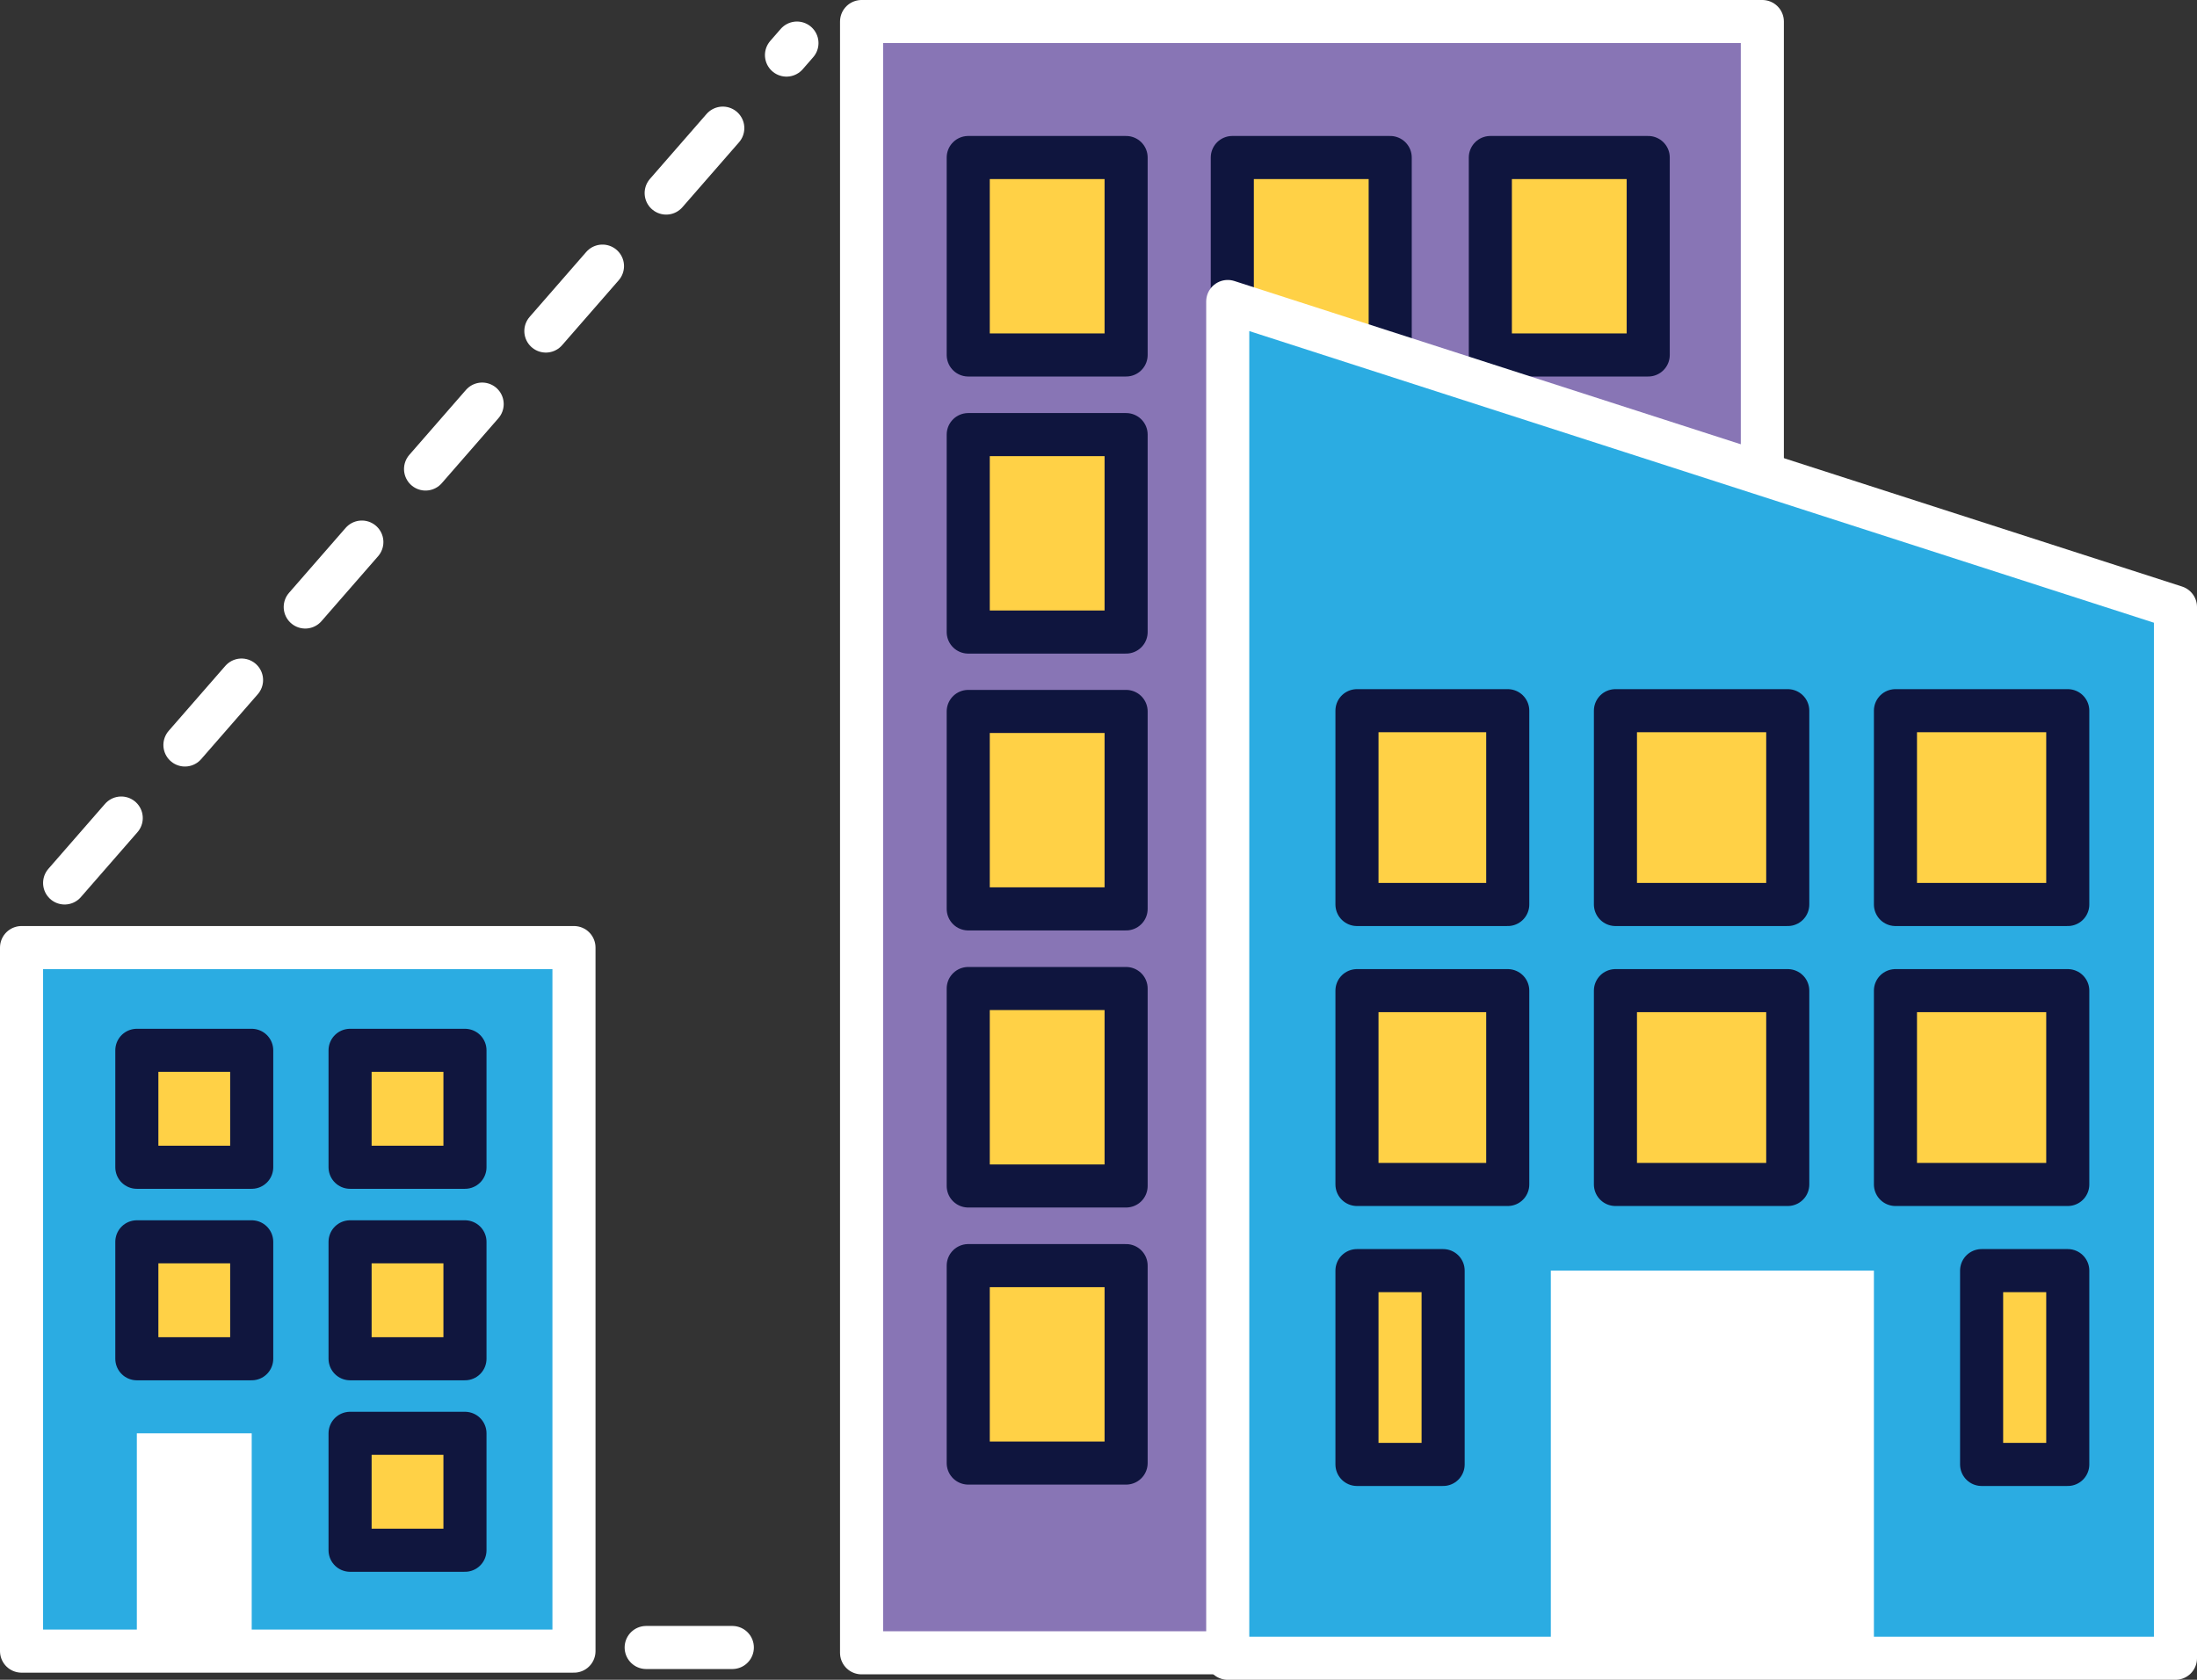
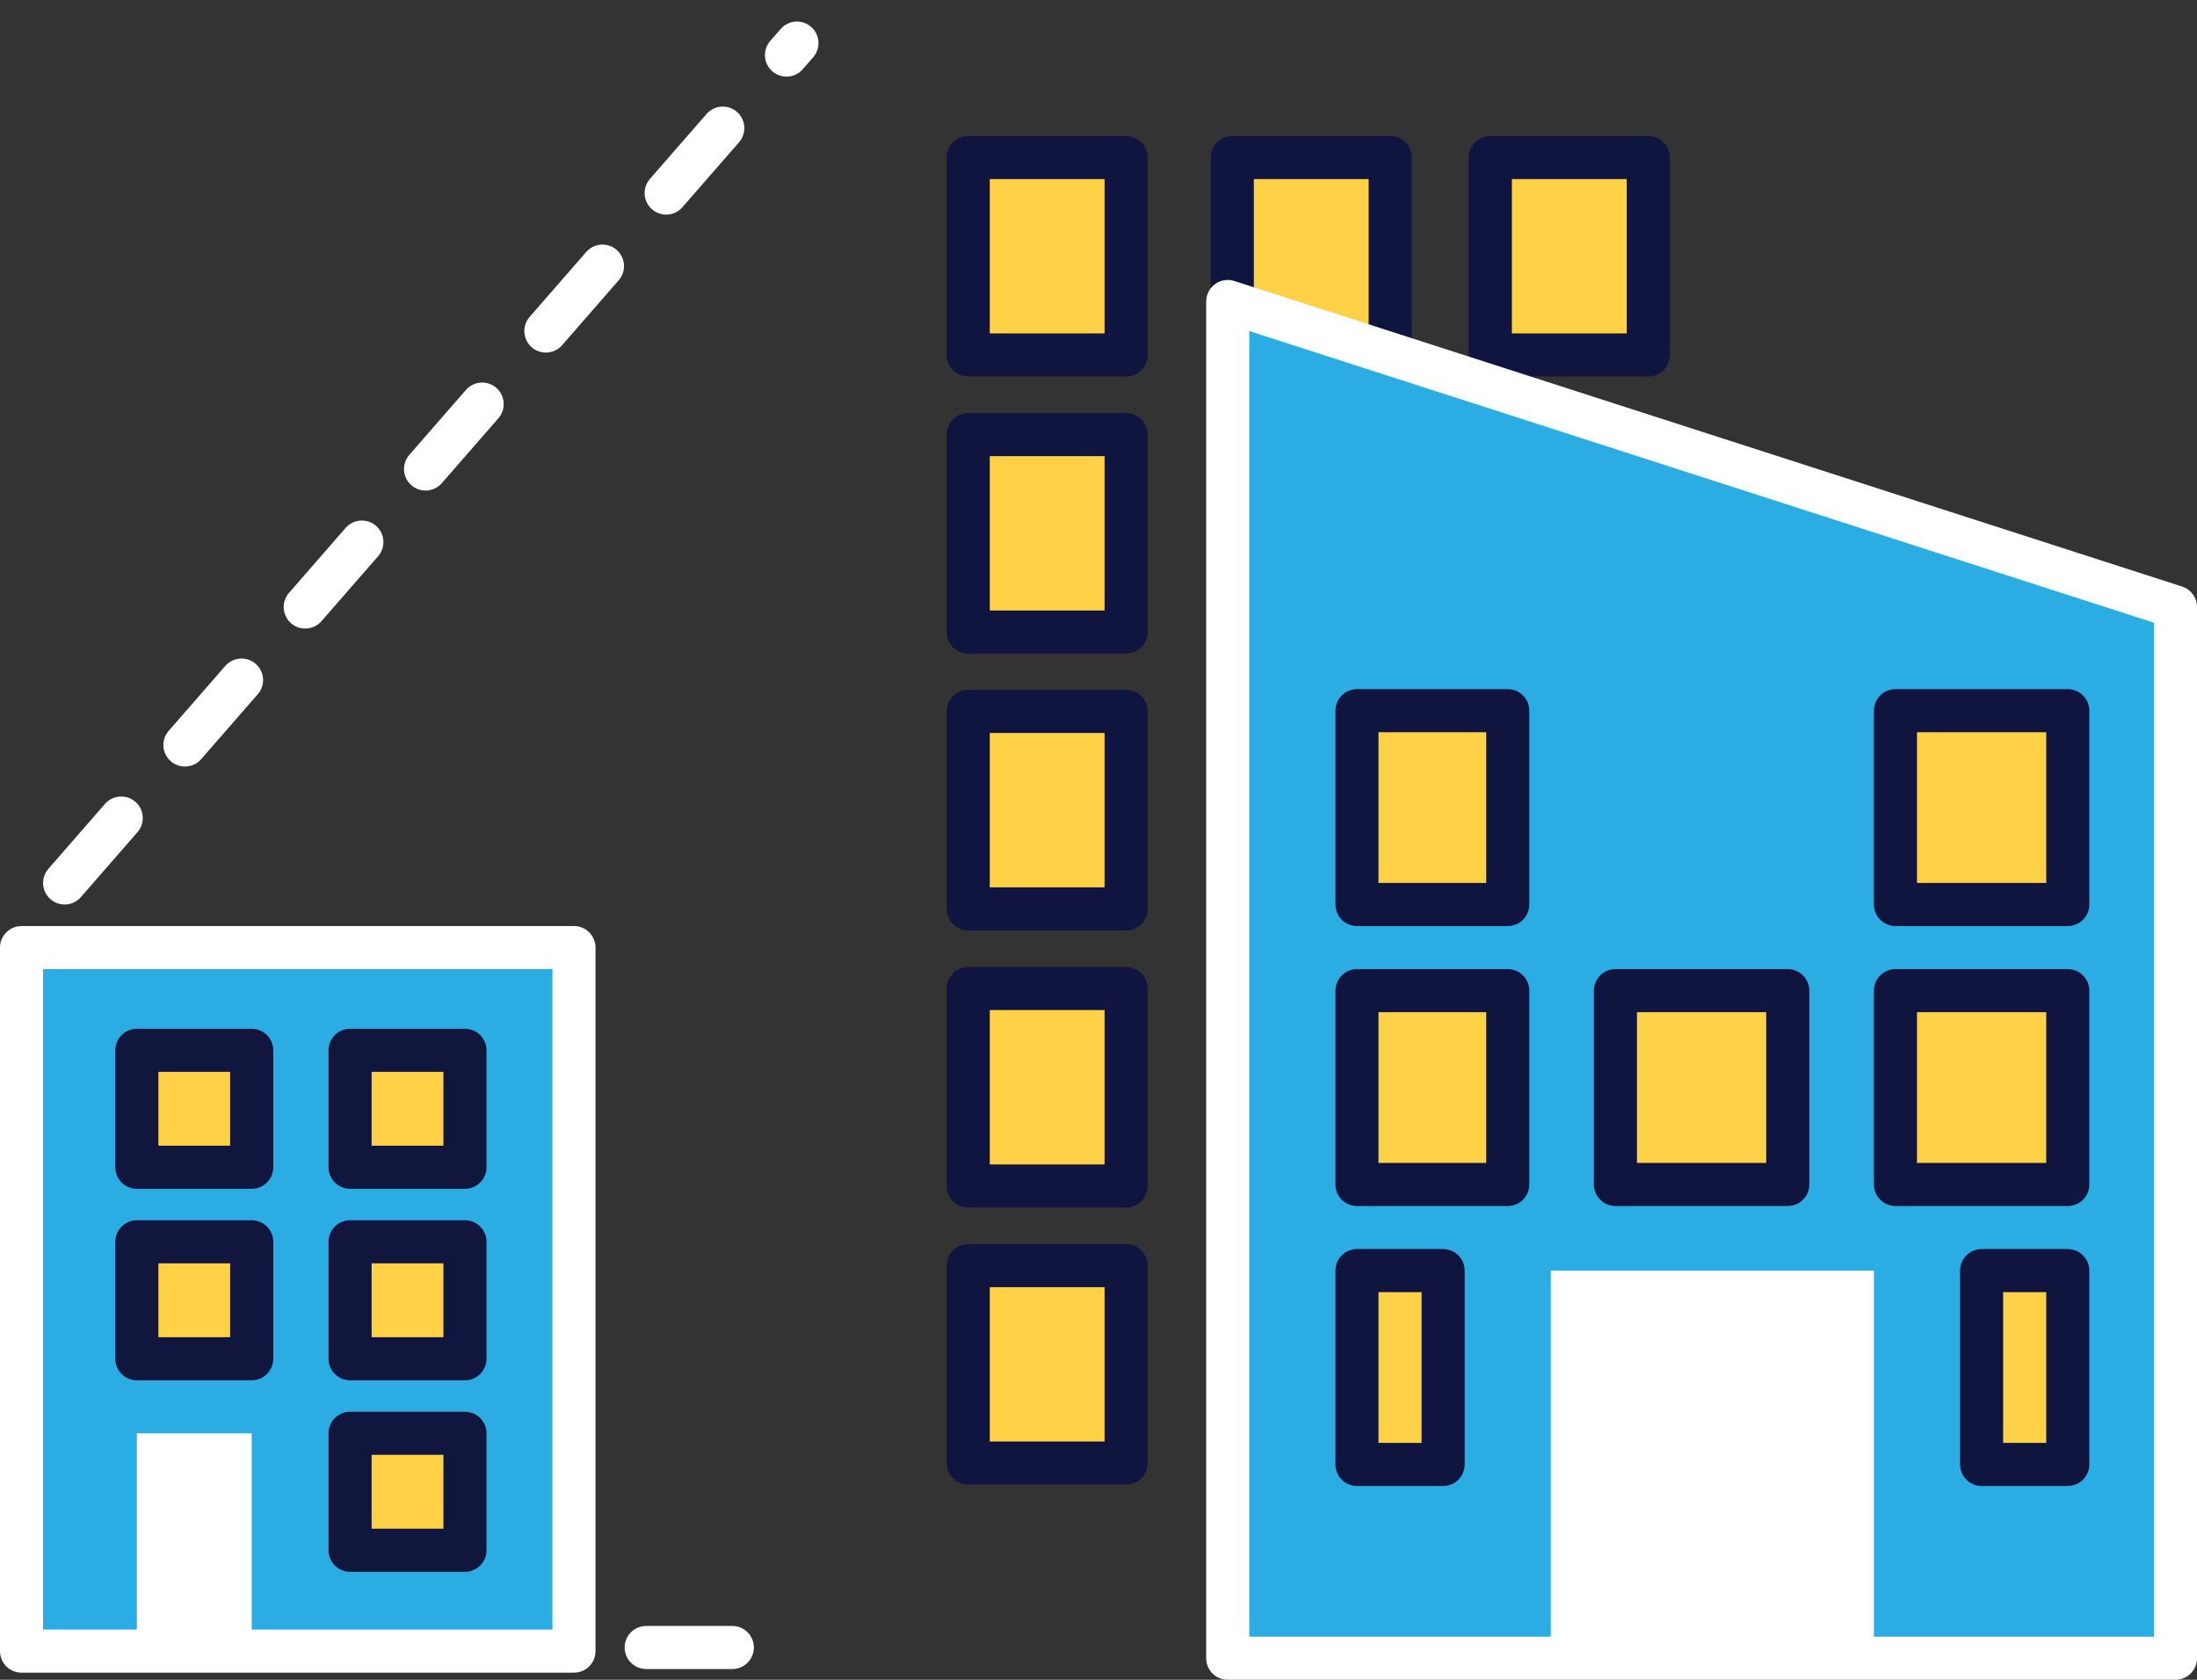
<svg xmlns="http://www.w3.org/2000/svg" width="102" height="78" viewBox="0 0 102 78" fill="none">
  <rect x="0" y="0" width="102" height="78" fill="#333333" stroke="none" />
  <path d="M30 76.5H36.5" stroke="white" stroke-width="2" stroke-linecap="round" stroke-linejoin="round" stroke-dasharray="4 4.5" />
  <path d="M3 41L37 2" stroke="white" stroke-width="2" stroke-linecap="round" stroke-linejoin="round" stroke-dasharray="4 4.5" />
  <path d="M26.648 44H1V76.669H26.648V44Z" fill="#2BACE2" stroke="white" stroke-width="2" stroke-linecap="round" stroke-linejoin="round" />
  <path d="M11.686 48.771H6.353V54.201H11.686V48.771Z" fill="#FFD146" stroke="#10163E" stroke-width="2" stroke-linecap="round" stroke-linejoin="round" />
  <path d="M21.587 48.771H16.253V54.201H21.587V48.771Z" fill="#FFD146" stroke="#10163E" stroke-width="2" stroke-linecap="round" stroke-linejoin="round" />
  <path d="M11.686 57.663H6.353V63.093H11.686V57.663Z" fill="#FFD146" stroke="#10163E" stroke-width="2" stroke-linecap="round" stroke-linejoin="round" />
  <path d="M21.587 57.663H16.253V63.093H21.587V57.663Z" fill="#FFD146" stroke="#10163E" stroke-width="2" stroke-linecap="round" stroke-linejoin="round" />
  <path d="M11.686 66.555H6.353V76.494H11.686V66.555Z" fill="white" />
  <path d="M21.587 66.555H16.253V71.985H21.587V66.555Z" fill="#FFD146" stroke="#10163E" stroke-width="2" stroke-linecap="round" stroke-linejoin="round" />
-   <path d="M81.82 1H40V76.747H81.82V1Z" fill="#8875B5" stroke="white" stroke-width="2" stroke-linecap="round" stroke-linejoin="round" />
  <path d="M52.282 7.314H44.952V16.483H52.282V7.314Z" fill="#FFD146" stroke="#0F153E" stroke-width="2" stroke-linecap="round" stroke-linejoin="round" />
  <path d="M64.543 7.314H57.212V16.483H64.543V7.314Z" fill="#FFD146" stroke="#0F153E" stroke-width="2" stroke-linecap="round" stroke-linejoin="round" />
  <path d="M76.522 7.314H69.192V16.483H76.522V7.314Z" fill="#FFD146" stroke="#0F153E" stroke-width="2" stroke-linecap="round" stroke-linejoin="round" />
  <path d="M52.282 33.035H44.952V42.204H52.282V33.035Z" fill="#FFD146" stroke="#0F153E" stroke-width="2" stroke-linecap="round" stroke-linejoin="round" />
  <path d="M52.282 45.901H44.952V55.07H52.282V45.901Z" fill="#FFD146" stroke="#0F153E" stroke-width="2" stroke-linecap="round" stroke-linejoin="round" />
  <path d="M52.282 58.768H44.952V67.936H52.282V58.768Z" fill="#FFD146" stroke="#0F153E" stroke-width="2" stroke-linecap="round" stroke-linejoin="round" />
  <path d="M52.282 20.18H44.952V29.349H52.282V20.18Z" fill="#FFD146" stroke="#0F153E" stroke-width="2" stroke-linecap="round" stroke-linejoin="round" />
  <path d="M101 77H57V14L101 28.187V77Z" fill="#2BACE2" stroke="white" stroke-width="2" stroke-linejoin="round" />
  <path d="M70 33H63V42H70V33Z" fill="#FFD146" stroke="#0F153E" stroke-width="2" stroke-linecap="round" stroke-linejoin="round" />
-   <path d="M83 33H75V42H83V33Z" fill="#FFD146" stroke="#0F153E" stroke-width="2" stroke-linecap="round" stroke-linejoin="round" />
  <path d="M96 33H88V42H96V33Z" fill="#FFD146" stroke="#0F153E" stroke-width="2" stroke-linecap="round" stroke-linejoin="round" />
  <path d="M70 46H63V55H70V46Z" fill="#FFD146" stroke="#0F153E" stroke-width="2" stroke-linecap="round" stroke-linejoin="round" />
  <path d="M83 46H75V55H83V46Z" fill="#FFD146" stroke="#0F153E" stroke-width="2" stroke-linecap="round" stroke-linejoin="round" />
  <path d="M96 46H88V55H96V46Z" fill="#FFD146" stroke="#0F153E" stroke-width="2" stroke-linecap="round" stroke-linejoin="round" />
  <path d="M67 59H63V68H67V59Z" fill="#FFD146" stroke="#0F153E" stroke-width="2" stroke-linecap="round" stroke-linejoin="round" />
  <path d="M87 59H72V77H87V59Z" fill="white" />
  <path d="M96 59H92V68H96V59Z" fill="#FFD146" stroke="#0F153E" stroke-width="2" stroke-linecap="round" stroke-linejoin="round" />
</svg>